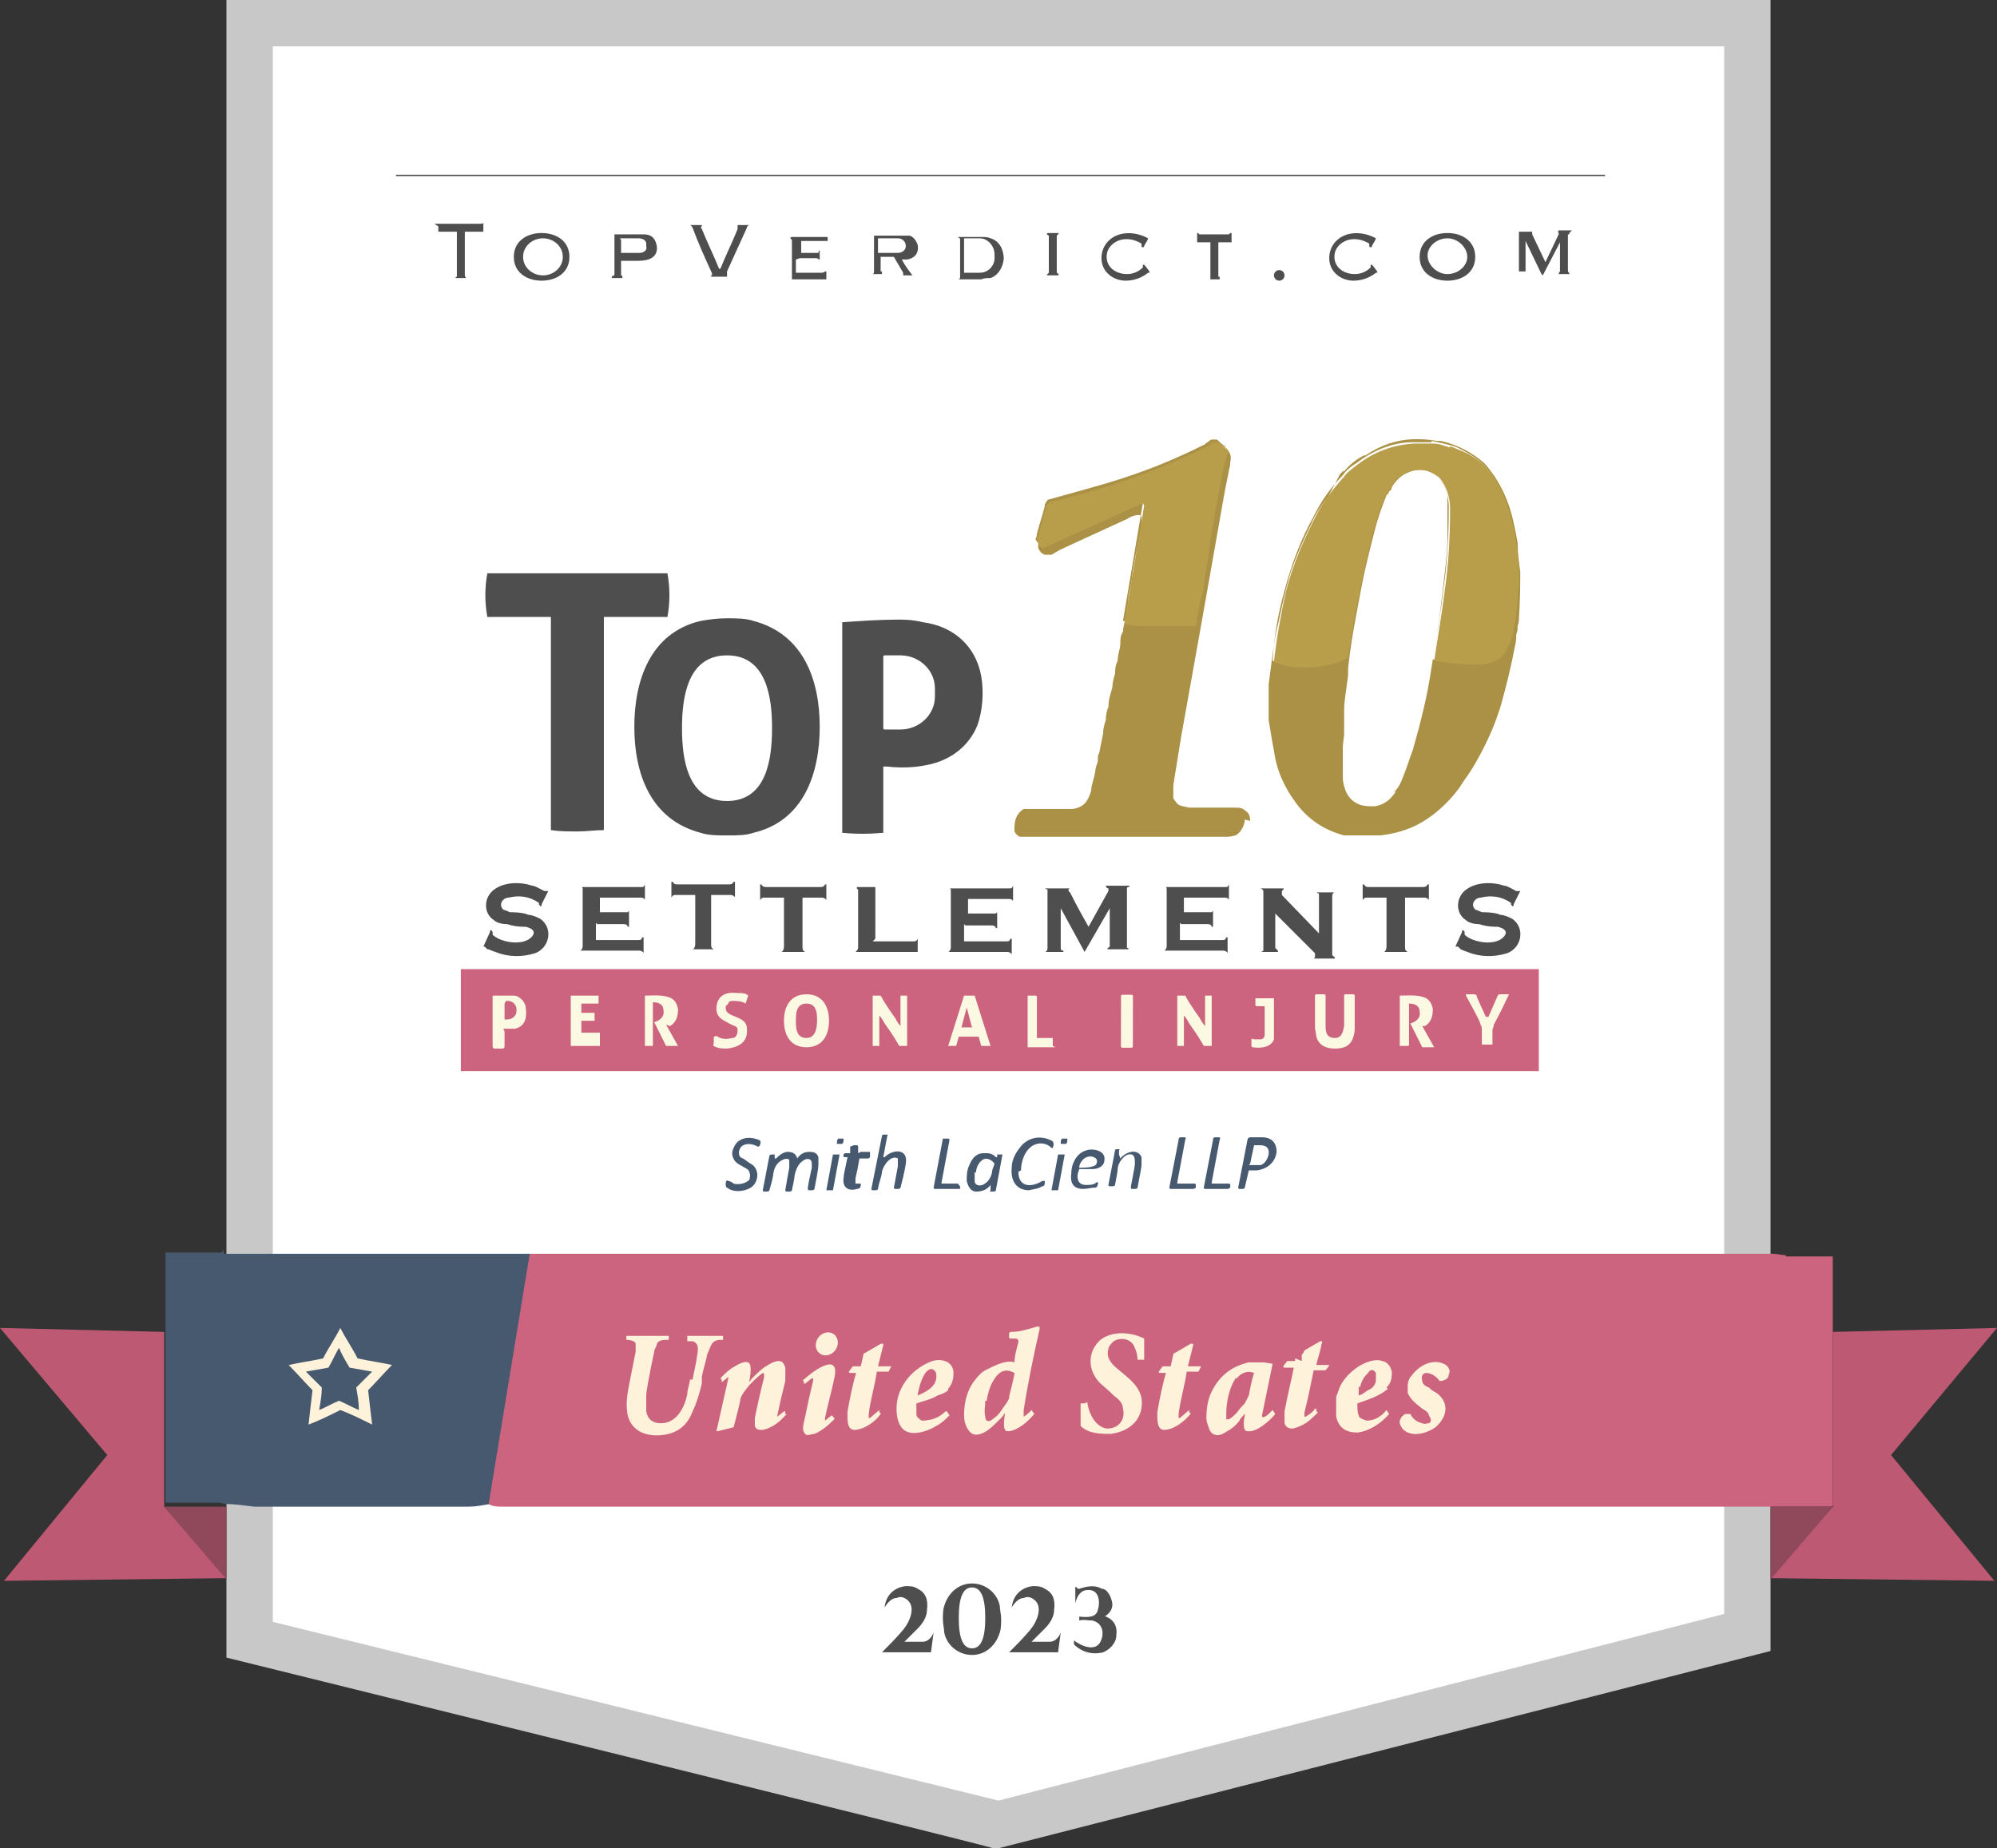
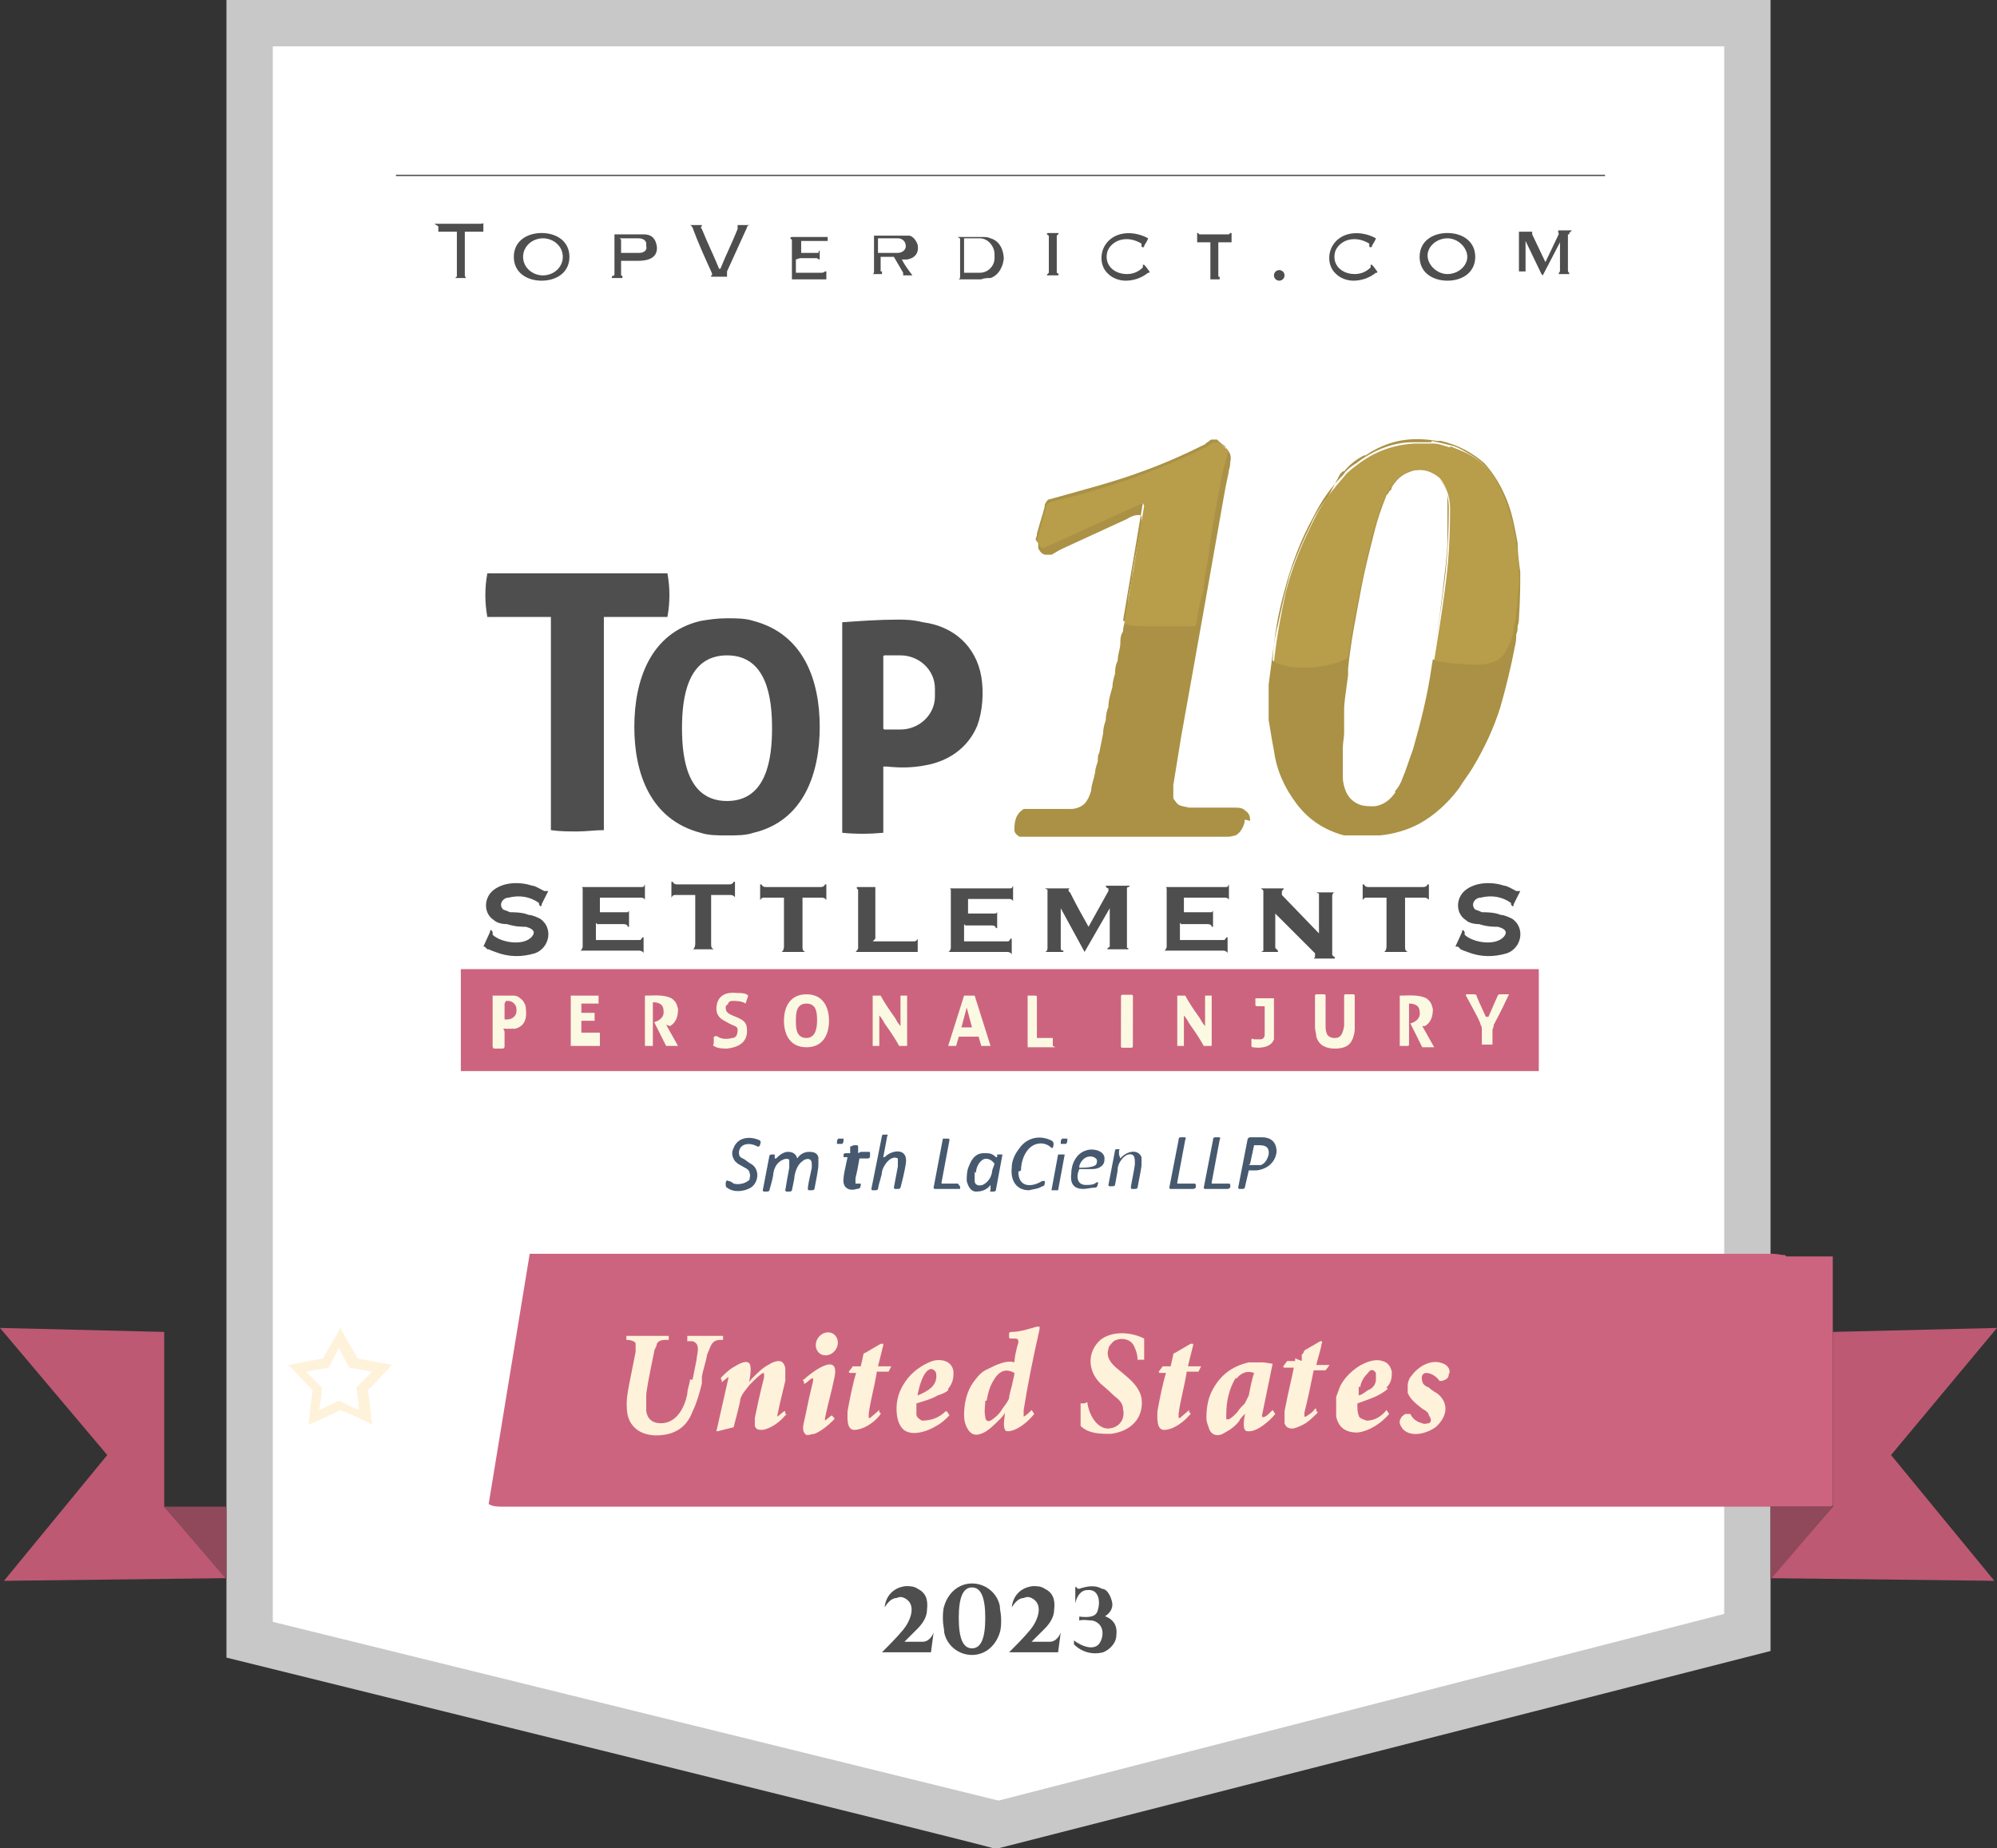
<svg xmlns="http://www.w3.org/2000/svg" id="Layer_1" version="1.1" viewBox="0 0 150.8 139.6">
  <rect x="0" y="0" width="150.8" height="139.6" fill="#333333" stroke="none" />
  <defs>
    <style>
      .st0 {
        fill: #fcf9e3;
      }

      .st1 {
        fill: #b89d4a;
      }

      .st2 {
        fill: #46596f;
      }

      .st3 {
        fill: #aa9145;
      }

      .st4 {
        fill: #4f4e4e;
      }

      .st5 {
        fill: #fff;
      }

      .st6 {
        fill: #8f495a;
      }

      .st7 {
        fill: #fff2da;
      }

      .st8 {
        fill: #bd5973;
      }

      .st9 {
        fill: #c8c8c8;
      }

      .st10 {
        fill: #cd647f;
      }
    </style>
  </defs>
  <g>
    <polygon class="st5" points="18.8 1.7 132 1.7 132 123.3 75.4 137.8 18.8 123.9 18.8 1.7" />
    <path class="st9" d="M75.4,139.6h-.4c0-.1-57.9-14.4-57.9-14.4V0h116.6v124.7l-58.3,14.9ZM20.6,122.5l54.8,13.5,54.8-14.1V3.5H20.6v119.1Z" />
  </g>
  <path class="st4" d="M33,13.2h88.2s0,0,0,0h0c0,0,0,.1,0,.1,0,0,0,0,0,0h-3.1s-84.1,0-84.1,0h-4.1s0,0,0,0h0c0,0,0-.1,0-.1h3.2Z" />
  <path class="st4" d="M32.8,16.9c1.2,0,2.3,0,3.4,0,.2,0,.3,0,.3-.1,0,0,0,0,0,0,0,0,0,0,0,0,0,0,0,0,0,0,0,.3,0,.5,0,.7,0,0,0,0,0,0,0,0,0,0,0,0,0,0,0,0,0,0,0,0,0,0,0,0,0,0,0,0,0,0h-1.4s0,0,0,0c0,.7,0,1.8,0,3.3,0,0,0,.1.1.2,0,0,0,0,0,0,0,0,0,0,0,0,0,0,0,0,0,0h-.5c-.1,0-.2,0-.3,0,0,0,0,0,0,0,0,0,0,0,0,0,0,0,0-.1.1-.1,0,0,0,0,0-.1v-3.3s0,0,0,0h-1.4s0,0,0,0h0c0,.1,0,.1,0,.1,0,0,0,0,0,0,0,0,0,0,0,0v-.7s0,0,0,0c0,0,0,0,0,0,.1,0,.1,0,0,.2Z" />
  <path class="st4" d="M54.4,20.3s0,0,0,0c0,0,0,0,0,0,.4-1,.9-2,1.3-3,0-.1,0-.2,0-.2,0,0,0,0,0,0,0,0,0-.1,0-.1.3,0,.6,0,.9,0,0,0,0,0,0,0,0,0,0,0,0,0,0,0,0,0,0,0-.1,0-.2.1-.2.2-.5,1.1-1,2.2-1.5,3.3,0,.2,0,.3,0,.3,0,0,0,0,0,0,0,0,0,.1,0,.1-.2,0-.4,0-.6,0-.2,0-.4,0-.6,0,0,0,0,0,0-.1,0,0,0,0,0,0,.1,0,.1-.1,0-.3-.5-1.1-1-2.2-1.4-3.3,0,0-.1-.2-.2-.2,0,0,0,0,0,0,0,0,0,0,0,0,0,0,0,0,0,0,.3,0,.6,0,.9,0,0,0,0,0,0,.1,0,0,0,0,0,0-.1,0-.1.1,0,.2.4,1,.9,2,1.3,3,0,0,0,0,0,0,0,0,0,0,0,0Z" />
  <path class="st4" d="M60.1,19.6v1s0,0,0,0c1.3,0,1.9,0,1.9,0,.1,0,.2,0,.3-.1,0,0,0,0,.1,0,0,0,0,0,0,0v.7s0,0,0,0c0,0,0,0,0,0,0,0,0,0,0-.1,0,0,0,0,0,0-.7,0-1.6,0-2.7,0,0,0,0,0,0,0,0,0,0,0,0,0,0,0,0,0,0,0h.1c0-.1,0-.1,0-.2v-2.8s0,0,0,0c0,0,0,0,0,0-.2-.1-.1-.2,0-.2h2.6s0,0,0,0h.1c0-.2,0-.2,0-.2h0s0,0,0,0v.7s0,0,0,0c0,0,0,0,0,0,0,0,0,0,0,0h0c0-.2,0-.2,0-.2h-2s0,0,0,0v.9s0,0,0,0h1.3s0,0,0,0c0,0,0-.1.1-.2,0,0,0,0,0,0,0,0,0,0,0,0v.7s0,0,0,0c0,0-.1,0-.2-.1,0,0,0,0,0,0h-1.3s0,0,0,0Z" />
  <path class="st4" d="M91.4,17.7c.5,0,.9,0,1.4,0,0,0,0,0,.1-.1,0,0,0,0,0,0,0,0,0,0,.1,0,0,0,0,0,0,0v.7s0,0,0,0c0,0,0,0,0,0,0,0,0,0,0,0,0,0,0,0,0,0,0,0,0,0,0,0h-1s0,0,0,0v2.6s0,0,0,0h.1c0,.1,0,.1,0,.2,0,0,0,0,0,0,0,0-.2,0-.4,0s-.3,0-.4,0c0,0,0,0,0,0,0,0,0,0,0,0h.1c0-.1,0-.2,0-.2v-2.6s0,0,0,0h-1s0,0,0,0c0,0,0,0,0,0,0,0,0,0,0,0,0,0,0,0,0,0,0,0,0,0,0,0v-.7s0,0,0,0c0,0,0,0,.1,0,0,0,0,0,0,0,0,0,0,.1.1.1.5,0,.9,0,1.4,0Z" />
  <path class="st4" d="M40.9,17.6c1.1,0,2.1.6,2.1,1.8,0,1.2-1,1.8-2.1,1.8-1.1,0-2.1-.6-2.1-1.8,0-1.2,1-1.8,2.1-1.8ZM42.5,19.4c0-.8-.7-1.4-1.5-1.4-.8,0-1.5.6-1.5,1.4h0c0,.8.7,1.4,1.5,1.4.8,0,1.5-.6,1.5-1.4h0Z" />
  <path class="st4" d="M86.7,20.6s0,0,0,0c-.5.4-1.1.6-1.7.6-.5,0-1-.2-1.3-.5-.7-.6-.7-1.8,0-2.5.8-.8,2.1-.7,3-.2,0,0,0,0,0,0h0c0,0,0,0,0,0,0,0,0,0,0,0,0,0,0,0,0,0-.1.3-.3.5-.3.6,0,.1-.2.1-.2,0h0c0-.1,0-.2,0-.2-.5-.3-1-.4-1.5-.3-.5.1-1,.5-1.1,1-.2.9.5,1.6,1.5,1.6.5,0,.9-.2,1.2-.5,0,0,0,0,0,0h0c0-.2,0-.2,0-.2,0,0,0,0,.1,0,.2.2.3.4.4.5,0,0,0,0,0,.1,0,0,0,0,0,0,0,0,0,0-.1,0Z" />
  <path class="st4" d="M103.9,20.6s0,0,0,0c-.5.4-1.1.6-1.7.6-.5,0-1-.2-1.3-.5-.7-.6-.7-1.8,0-2.5.8-.8,2.1-.7,3-.2,0,0,0,0,0,0h0c0,0,0,0,0,0,0,0,0,0,0,0,0,0,0,0,0,0-.1.3-.3.5-.3.6,0,.1-.2.1-.2,0h0c0-.1,0-.2,0-.2-.5-.3-1-.4-1.5-.3-.5.1-1,.5-1.1,1-.2.9.5,1.6,1.5,1.6.5,0,.9-.2,1.2-.5,0,0,0,0,0,0h0c0-.2,0-.2,0-.2,0,0,0,0,.1,0,.2.2.3.4.4.5,0,0,0,0,0,.1,0,0,0,0,0,0,0,0,0,0-.1,0Z" />
  <path class="st4" d="M107.2,19.4c0-1.2,1-1.8,2.1-1.8,1.1,0,2.1.6,2.1,1.8,0,1.2-1,1.8-2.1,1.8-1.1,0-2.1-.6-2.1-1.8ZM110.8,19.4c0-.7-.7-1.4-1.5-1.4h0c-.8,0-1.5.6-1.5,1.3,0,.7.7,1.4,1.5,1.4.8,0,1.5-.6,1.5-1.3Z" />
  <path class="st4" d="M46.9,19.7v1.1s0,0,0,0c0,0,.1,0,.1.1,0,0,0,0,0,.1,0,0,0,0,0,0h-.8s0,0,0,0c0,0,0,0,0-.1,0-.1.2,0,.2-.2,0-1.2,0-2.1,0-2.8,0,0,0,0,0,0h0c0,0,0,0,0-.1,0,0,0-.1,0-.1,1.3,0,2,0,2.2,0,.6,0,.9.3,1,.9.1.9-.7,1.1-1.4,1.1,0,0-.4,0-1.1,0,0,0,0,0,0,0ZM46.9,18.1v1s0,0,0,0h1.4c.3,0,.6-.2.5-.5v-.2c0-.2-.2-.4-.6-.4,0,0,0,0,0,0h-1.4s0,0,0,0c0,0,0,0,0,0Z" />
  <path class="st4" d="M68.1,19.6c.2.4.5.8.8,1.2,0,0,0,0,0,0,0,0,0,0,.1,0,0,0,0,0,0,0,0,0,0,0,0,0,0,0,0,0,0,0-.2,0-.4,0-.8,0,0,0,0,0,0,0,0,0,0,0,0,0h0c0-.1,0-.1,0-.2l-.7-1.2s0,0,0,0h-1s0,0,0,0h0v1.1s0,0,0,0h.1c0,.1,0,.2,0,.2,0,0,0,0,0,0-.3,0-.5,0-.7,0,0,0,0,0,0,0,0,0,0,0,0,0,0,0,0,0,0,0,0,0,.1,0,.1-.2,0-.6,0-1.5,0-2.7s0,0,0,0c0,0,0,0,0,0,0,0,0,0,0,0,0,0,0,0,0,0,0,0,0,0,0,0,.6,0,1.2,0,1.9,0,.4,0,.7,0,.8,0,.3.1.5.4.6.7.1.6-.2,1-.8,1.1,0,0,0,0,0,0ZM66.3,18.1v1s0,0,0,0h1.5c.3,0,.6-.2.6-.5h0c0-.4-.3-.6-.6-.6h-1.5s0,0,0,0Z" />
  <path class="st4" d="M75.8,19.4c0,.7-.4,1.4-1,1.6-.2,0-.5,0-.7.1-.6,0-1.2,0-1.7,0,0,0,0,0-.1,0,0,0,0,0,0,0,0,0,0,0,0,0,.1,0,.2,0,.2-.2,0,0,0-.5,0-1.4,0-.9,0-1.3,0-1.4,0-.1,0-.1-.2-.2,0,0,0,0,0,0,0,0,0,0,0,0,0,0,0,0,.1,0,.6,0,1.2,0,1.7,0,.3,0,.5,0,.7.1.7.2,1,.9,1,1.6ZM72.8,18.1v2.5s0,0,0,0h1.2c.6,0,1.1-.5,1.1-1.1v-.3c0-.6-.5-1.2-1.1-1.2h-1.2s0,0,0,0Z" />
  <path class="st4" d="M79.5,17.6c.1,0,.2,0,.3,0,.2,0,.2,0,0,.2,0,0,0,0,0,0,0,0,0,0,0,0,0,.3,0,.8,0,1.4,0,.6,0,1.1,0,1.4,0,0,0,0,0,0,0,0,0,0,0,0,.2.1.2.2,0,.2,0,0-.2,0-.3,0-.1,0-.2,0-.3,0-.2,0-.2,0,0-.2,0,0,0,0,0,0,0,0,0,0,0,0,0-.3,0-.8,0-1.4,0-.6,0-1.1,0-1.4,0,0,0,0,0,0,0,0,0,0,0,0-.2-.1-.2-.2,0-.2,0,0,.2,0,.3,0Z" />
  <path class="st4" d="M118.5,17.6s0,0,0,.1c0,0,0,0,0,0,0,0,0,0-.1,0,0,0,0,0,0,0,0,.9,0,1.8,0,2.7,0,0,0,0,0,0,0,0,0,.2.1.2,0,0,0,0,0,.1,0,0,0,0,0,0h-.8s0,0,0,0c0,0,0,0,0,0,0,0,0-.1.1-.2,0,0,0,0,0,0v-2.2c0,0,0,0,0,0l-1.3,2.5s0,0,0,0c0,0,0,0,0,0,0,0,0,0-.1-.1l-1.2-2.5s0,0,0,0v2.3s0,0,0,0c0,0,0,0,.1,0,0,0,0,0,0,0,0,0,0,0,0,0-.2,0-.5,0-.7,0,0,0,0,0,0,0,0,0,0,0,0,0h.1c0-.1,0-.1,0-.2v-2.8s0,0,0,0c0,0,0,0,0,0,0,0,0,0,0,0,0,0,0,0,0,0,0,0,0,0,0,0h1s0,0,0,0c0,0,0,.1,0,.2,0,0,0,0,0,0,0,0,0,0,0,0l1,2.1s0,0,0,0c0,0,0,0,0,0l1-2.1c0,0,0,0,0-.1,0,0-.1-.1,0-.2,0,0,0,0,0,0h1Z" />
  <circle class="st4" cx="96.6" cy="20.8" r=".4" />
  <path class="st4" d="M37.6,24.8h77s6.6,0,6.6,0c0,0,0,0,0,0h0c0,0,0,0,0,0,0,0,0,0,0,0h-3.3s-85.8,0-85.8,0h-2.3s0,0,0,0c0,0,0,0,0,0h0c0,0,0,0,0,0h7.8Z" />
  <path class="st3" d="M94,61.9c0,.4-.3,1-.7,1.2-.1,0-.3.1-.6.1-.7,0-1.2,0-1.8,0-1.1,0-2.3,0-3.4,0-2.2,0-4.3,0-6.5,0-1.1,0-2.1,0-3.2,0-.4,0-.6,0-.8,0-.2-.1-.4-.3-.4-.5,0-.7.1-1.2.7-1.6,0,0,0,0,0,0,.1,0,.2,0,.4,0,.5,0,.8,0,1.2,0,.2,0,.6,0,1,0,.2,0,.6,0,1,0,.4,0,.8-.2,1-.4.2-.2.4-.6.5-1,0-.4.2-.8.3-1.4,0-.2.1-.5.2-.8,0-.3,0-.5.1-.6.1-.5.2-1,.3-1.5,0-.4.1-.7.2-1,0-.4.1-.8.2-1,0-.6.2-1.1.3-1.5,0-.3.1-.7.2-1,0-.2,0-.6.2-1,0-.5.2-.9.2-1.3,0-.3,0-.6.2-.9,0-.3.1-.6.2-.9.1-.8.2-1.2.2-1.4,0-.5.2-1.1.3-1.8,0-.5.3-1.8.7-3.9,0-.2,0-.4,0-.6,0-.1,0-.2-.2-.2,0,0,0,0,0,0-.3,0-.6.1-.9.3l-5,2.3c-.2.1-.5.3-.7.4-.2,0-.3,0-.5,0-.3-.1-.4-.3-.5-.5,0-.1,0-.3,0-.6.2-.6.3-1.2.5-1.9,0-.2.2-.5.3-.6.2,0,.3-.1.4-.2.5-.2,1.2-.3,1.9-.5.6-.2,1.1-.3,1.6-.4.5-.2,1.1-.3,1.6-.5,1.4-.5,2.9-1,4.4-1.7.2,0,.4-.2.6-.3.2-.1.4-.2.6-.3.2,0,.3-.2.5-.3.4-.2.7-.4,1-.5.1,0,.3,0,.4,0,.2.1.4.2.5.4.2.2.3.5.2.9,0,.1,0,.3-.1.6,0,.2-.2.9-.4,2.1-2,11.4-3.1,17.4-3.2,18-.2,1.2-.4,2.5-.6,3.7,0,.2,0,.3,0,.5,0,.3,0,.5,0,.5,0,0,0,0,0,0,.2.3.3.4.3.4.2.2.5.2.9.3.6,0,1,0,1.4,0,0,0,.8,0,2,0,.3,0,.6,0,.8.2.3.2.4.4.4.8ZM86.3,38s0,0,0,0c0,0,0,0,0,0l-1.5,8.9s0,0,0,0c0,0,0,0,0,0,.6,0,1.2.1,1.7.2.2,0,1.4,0,3.7,0,0,0,0,0,0,0,0-.6.2-1.3.4-2.1,0-.3.1-.6.2-.9.2-.9.3-1.8.4-2.6,0-.3.4-2.2,1-5.9,0-.4.2-.9.4-1.5,0-.2,0-.3-.1-.4-.3-.2-.5-.4-.6-.5-.1,0-.3,0-.4,0,0,0-.1,0-.3.2-.1,0-.2.2-.3.2-1.6.8-3.2,1.5-4.9,2.1-1.9.7-4.2,1.3-6.7,2-.2,0-.3.2-.4.4,0,.3-.3,1.1-.6,2.2,0,.1,0,.2-.1.4,0,0,0,0,0,0,0,.1.1.2.2.3,0,0,.2.1.3.2,0,0,0,0,0,0l7.5-3.4Z" />
  <path class="st3" d="M101.2,35.8,100.2,37.1l1-1.3c0,0,.1-.1.2-.2h.1c.4-.5.9-.9,1.5-1.2h.1c.6-.4,1.2-.7,1.8-.9,1.2-.4,2.4-.4,3.6-.2,0,0,0,0,.1,0,0,0,.1,0,.2,0,0,0,0,0,0,0,0,0,0,0,0,0,0,0,0,0,0,0,1.3.3,2.4.9,3.3,1.7.8.9,1.3,1.8,1.7,2.8.4,1,.6,2.1.8,3.2,0,.7.1,1.5.2,2.2,0,.9,0,2-.1,3.5,0,.1,0,.3-.1.6,0,.2,0,.4-.1.6,0,.6-.1.9-.1.9-.3,1.6-.7,3.2-1.1,4.6-.5,1.6-1.2,3.1-2.1,4.6-.3.5-.7,1-1,1.5-.8,1.1-1.9,2.1-3,2.7-.9.5-2,.8-3,.9-.6,0-1.2,0-1.7,0-.2,0-.3,0-.5,0-.2,0-.4,0-.5,0-1.5-.4-2.7-1.2-3.6-2.4-.9-1.2-1.5-2.5-1.7-4-.2-1-.3-1.8-.4-2.3,0,0,0,0,0,0v-2.7s.3-2.3.3-2.3c.1-.7.2-1.5.4-2.2.3-1.4.6-2.8,1-4.1.4-1.1.9-2.3,1.5-3.5.3-.7.7-1.3,1-1.7,0,0,0,0,0,0,0,0,0,0,0,0l.3-.4ZM108.1,33.4c-.5,0-.9,0-1.4,0-1.5,0-3,.6-4.3,1.6-.5.3-.8.6-1,.9-.9.9-1.6,1.9-2.2,3.1-1,1.8-1.7,3.7-2.2,5.6-.5,1.8-.8,3.5-.9,5.3,0,0,0,0,0,0,.5.2,1.1.4,1.6.4,1.5,0,2.8-.1,4-.7,0,0,0,0,0,0,.1-.9.3-1.7.4-2.6.5-2.5.9-4.6,1.3-6.1.2-.7.4-1.4.6-2.1.4-1.1.7-1.9,1.4-2.7.5-.5,1-.8,1.7-.7.4,0,.8.1,1.1.3.4.2.6.6.8.9.3.6.4,1.2.4,1.7,0,2.1-.1,4.1-.4,6.2-.2,1.7-.5,3.5-.8,5.3,0,0,0,0,0,0,1.1.2,2.2.3,3.2.3,1,0,1.9-.2,2.3-1.2.2-.6.4-1.1.5-1.6,0-.7.1-1,.2-1.2,0-.5.1-.9.1-1.2,0-1.1,0-2.1,0-3.1-.1-1.2-.4-2.3-.6-3.2-.1-.5-.4-1.1-.7-1.8-.5-1.1-1.3-2-2.4-2.6-.5-.3-.9-.5-1.4-.6-.4-.1-.8-.2-1.3-.3ZM105.3,59.8c.3-.3.5-.7.6-1,.3-.7.5-1.4.8-2.2.6-2.1,1.1-4.1,1.4-6.2.3-1.8.6-3.6.8-5.4.2-1.8.4-3.2.4-4.2,0-1,0-1.6,0-1.9,0-.3,0-.5,0-.7,0-.2,0-.4,0-.7-.1-.7-.5-1.5-1.2-1.8-.6-.3-1.1-.3-1.8,0-.5.2-.9.6-1.2,1.1,0,0,0,0,0,0h0s0,0,0,0c0,0,0,0,0,0,0,.1-.1.3-.2.3,0,.1-.1.2-.2.3-.4,1-.7,1.9-.9,2.7-.3,1.2-.7,2.7-1,4.3-.4,2.1-.8,4.1-1,6.1,0,0,0,.2,0,.3,0,.2,0,.2,0,.2-.2,1.4-.3,2.2-.3,2.5,0,.4,0,.9,0,1.5,0,.1,0,.3,0,.4,0,.3-.1.7-.1,1.1,0,.8,0,1.2,0,1.2,0,.4,0,.7,0,1,0,.4.1.7.2,1,.2.5.5.8.9,1,.4.2.8.2,1.3.2.7-.1,1.2-.5,1.6-1.1Z" />
  <path class="st1" d="M86.3,38l-7.5,3.4s0,0,0,0c-.2,0-.3-.2-.3-.2,0,0-.1-.2-.2-.3,0,0,0,0,0,0,0-.1,0-.2.1-.4.3-1.1.5-1.9.6-2.2,0-.2.2-.3.4-.4,2.5-.6,4.8-1.3,6.7-2,1.6-.6,3.3-1.3,4.9-2.1.1,0,.2-.1.3-.2.2-.1.3-.2.3-.2.1,0,.3,0,.4,0,.1.1.4.3.6.5.1,0,.2.2.1.4-.2.6-.3,1.1-.4,1.5-.7,3.6-1,5.6-1,5.9-.1.8-.3,1.6-.4,2.6,0,.3-.1.6-.2.9-.2.8-.3,1.5-.4,2.1,0,0,0,0,0,0-2.2,0-3.4,0-3.7,0-.6,0-1.2,0-1.7-.2,0,0,0,0,0,0,0,0,0,0,0,0l1.5-8.9s0,0,0,0c0,0,0,0,0,0Z" />
  <path class="st1" d="M109.5,33.7c.5.2,1,.4,1.4.6,1.1.6,1.9,1.5,2.4,2.6.3.7.5,1.3.7,1.8.3,1,.5,2.1.6,3.2.1,1,.2,2,0,3.1,0,.3,0,.7-.1,1.2,0,.1,0,.5-.2,1.2,0,.5-.2,1.1-.5,1.6-.4,1-1.4,1.2-2.3,1.2-1,0-2.1-.1-3.2-.3,0,0,0,0,0,0,.3-1.9.6-3.7.8-5.3.3-2.1.4-4.1.4-6.2,0-.5-.1-1.1-.4-1.7-.2-.4-.4-.7-.8-.9-.3-.2-.7-.3-1.1-.3-.7,0-1.2.2-1.7.7-.7.8-1.1,1.6-1.4,2.7-.2.7-.5,1.4-.6,2.1-.4,1.5-.8,3.5-1.3,6.1-.1.8-.3,1.7-.4,2.6,0,0,0,0,0,0-1.2.6-2.6.8-4,.7-.5,0-1.1-.2-1.6-.4,0,0,0,0,0,0,.2-1.8.5-3.5.9-5.3.5-2,1.3-3.8,2.2-5.6.6-1.2,1.4-2.2,2.2-3.1.2-.3.6-.6,1-.9,1.3-1,2.7-1.5,4.3-1.6.4,0,.9,0,1.4,0,.5,0,.9.2,1.3.3Z" />
  <path class="st4" d="M43.6,43.3c4.2,0,6.5,0,6.8,0,0,0,0,0,0,0,.2,1.1.2,2.2,0,3.3,0,0,0,0,0,0h-4.8s0,0,0,0v16.1s0,0,0,0c-.7,0-1.3.1-2,.1-.7,0-1.3,0-2-.1,0,0,0,0,0,0v-16.1s0,0,0,0h-4.8s0,0,0,0c-.2-1.1-.2-2.2,0-3.3,0,0,0,0,0,0,.4,0,2.6,0,6.8,0Z" />
  <path class="st4" d="M54.9,46.7c.7,0,1.4,0,2,.2,3.8,1,5,4.5,5,8s-1.2,7.1-5,8c-.6.2-1.2.2-2,.2-.7,0-1.4,0-2-.2-3.8-1-5-4.5-5-8,0-3.5,1.2-7.1,5-8,.6-.1,1.2-.2,2-.2ZM51.5,55c0,2.3.4,5.5,3.4,5.5,3,0,3.4-3.2,3.4-5.5,0-2.3-.4-5.5-3.4-5.5-3,0-3.4,3.2-3.4,5.5Z" />
  <path class="st4" d="M66.7,57.9v5s0,0,0,0c-1.1.1-2.1.1-3.1,0,0,0,0,0,0,0v-15.9s0,0,0,0c1.4-.1,2.8-.2,4.2-.2.5,0,1.1,0,1.9.2,2.3.3,4,1.8,4.4,4.1.2,1.2.1,2.6-.3,3.7-.7,1.7-2.2,2.7-3.9,3-1,.2-2,.2-2.9.1,0,0,0,0,0,0,0,0,0,0,0,0ZM66.7,49.6v5.4c0,0,0,.1.1.1h1.2c1.4,0,2.6-1.1,2.6-2.5h0v-.6c0-1.4-1.2-2.5-2.6-2.5h-1.2c0,0-.1,0-.1.1h0Z" />
  <path class="st4" d="M45,69.7s0,0,0,0v1.3s0,0,0,0c.4,0,1.5,0,3.2,0,.2,0,.2,0,.3-.2,0,0,0,0,.1,0,0,0,0,0,0,0v1.2s0,0,0,0h0s0,0,0,0c0-.1-.2-.2-.3-.2-1.6,0-3,0-4.5,0,0,0,0,0,0,0,0,0,0,0,0,0,0,0,0,0,0,0,.1,0,.2-.2.2-.3,0-1.2,0-2.7,0-4.3,0-.1,0-.2-.1-.2,0,0,0,0,0,0,0,0,0,0,0,0,0,0,0,0,0,0,2,0,3.4,0,4.5,0,.2,0,.2,0,.3-.2,0,0,0,0,0,0,0,0,0,0,0,0,0,0,0,0,0,0v1.2s0,0,0,0c0,0,0,0,0,0,0-.1-.1-.2-.3-.2-1.6,0-2.6,0-3.1,0,0,0,0,0,0,0v1.1s0,0,0,0h2.1s0,0,0,0c0,0,0,0,.1-.1,0,0,0,0,0,0,0,0,0,0,0,0,0,0,0,0,0,0v1.2s0,0,0,0c0,0,0,0-.1,0,0,0,0-.2-.3-.2-1.2,0-1.9,0-2,0Z" />
  <path class="st4" d="M53,66.8c.6,0,1.3,0,1.9,0,.3,0,.4,0,.5-.2,0,0,0,0,.1,0,0,0,0,0,0,0,0,.4,0,.8,0,1.2,0,0,0,0,0,0,0,0,0,0,0,0,0,0,0,0,0,0,0-.1-.2-.2-.3-.2-.4,0-.9,0-1.5,0,0,0,0,0,0,0h0c0,1.2,0,2.5,0,3.7,0,.2,0,.3.2.4,0,0,0,0,0,0,0,0,0,0,0,0,0,0-.4,0-.8,0s-.7,0-.8,0c0,0,0,0,0,0,0,0,0,0,0,0,.1,0,.2-.2.2-.4,0-1.2,0-2.5,0-3.7,0,0,0,0,0,0-.6,0-1.1,0-1.5,0-.1,0-.2,0-.3.2,0,0,0,0,0,0,0,0,0,0,0,0,0,0,0,0,0,0,0-.4,0-.8,0-1.2,0,0,0,0,0,0,0,0,0,0,.1,0,.1.2.2.2.5.2.6,0,1.3,0,1.9,0Z" />
  <path class="st4" d="M59.8,71.9c-.4,0-.7,0-.8,0,0,0,0,0,0,0,0,0,0,0,0,0,.1,0,.2-.2.2-.4,0-1.2,0-2.5,0-3.7,0,0,0,0,0,0h0c-.6,0-1.1,0-1.5,0-.1,0-.2,0-.3.2,0,0,0,0,0,0,0,0,0,0,0,0,0,0,0,0,0,0,0-.4,0-.8,0-1.2,0,0,0,0,0,0,0,0,0,0,.1,0,.1.2.2.2.5.2.6,0,1.3,0,1.9,0,.6,0,1.3,0,1.9,0,.3,0,.4,0,.5-.2,0,0,0,0,.1,0,0,0,0,0,0,0,0,.4,0,.8,0,1.2,0,0,0,0,0,0,0,0,0,0,0,0,0,0,0,0,0,0,0-.1-.2-.2-.3-.2-.4,0-.9,0-1.5,0,0,0,0,0,0,0,0,1.2,0,2.5,0,3.7,0,.2,0,.3.2.4,0,0,0,0,0,0,0,0,0,0,0,0,0,0-.4,0-.8,0Z" />
  <path class="st4" d="M72.8,69.8v1.3s0,0,0,0c.4,0,1.5,0,3.2,0,.2,0,.2,0,.3-.2,0,0,0,0,.1,0,0,0,0,0,0,0v1.2s0,0,0,0h0s0,0,0,0c0-.1-.2-.2-.3-.2-1.6,0-3,0-4.5,0,0,0,0,0,0,0,0,0,0,0,0,0,0,0,0,0,0,0,.1,0,.2-.2.2-.3,0-1.2,0-2.7,0-4.3,0-.1,0-.2-.1-.2,0,0,0,0,0,0,0,0,0,0,0,0,0,0,0,0,0,0,2,0,3.4,0,4.5,0,.2,0,.2,0,.3-.2,0,0,0,0,0,0,0,0,0,0,0,0,0,0,0,0,0,0v1.2s0,0,0,0c0,0,0,0,0,0,0-.1-.1-.2-.3-.2-1.6,0-2.6,0-3.1,0,0,0,0,0,0,0v1.1s0,0,0,0h2.1s0,0,0,0c0,0,0,0,.1-.1,0,0,0,0,0,0,0,0,0,0,0,0,0,0,0,0,0,0v1.2s0,0,0,0c0,0,0,0-.1,0,0,0,0-.2-.3-.2-1.2,0-1.9,0-2,0,0,0,0,0,0,0Z" />
  <path class="st4" d="M89.1,69.7s0,0,0,0v1.3s0,0,0,0c.4,0,1.5,0,3.2,0,.2,0,.2,0,.3-.2,0,0,0,0,.1,0,0,0,0,0,0,0v1.2s0,0,0,0h0s0,0,0,0c0-.1-.2-.2-.3-.2-1.6,0-3,0-4.5,0,0,0,0,0,0,0,0,0,0,0,0,0,0,0,0,0,0,0,.1,0,.2-.2.2-.3,0-1.2,0-2.7,0-4.3,0-.1,0-.2-.1-.2,0,0,0,0,0,0,0,0,0,0,0,0,0,0,0,0,0,0,2,0,3.4,0,4.5,0,.2,0,.2,0,.3-.2,0,0,0,0,0,0,0,0,0,0,0,0,0,0,0,0,0,0v1.2s0,0,0,0c0,0,0,0,0,0,0-.1-.1-.2-.3-.2-1.6,0-2.6,0-3.1,0,0,0,0,0,0,0v1.1s0,0,0,0h2.1s0,0,0,0c0,0,0,0,.1-.1,0,0,0,0,0,0,0,0,0,0,0,0,0,0,0,0,0,0v1.2s0,0,0,0c0,0,0,0-.1,0,0,0,0-.2-.3-.2-1.2,0-1.9,0-2,0Z" />
  <path class="st4" d="M105.3,71.9c-.4,0-.7,0-.8,0,0,0,0,0,0,0,0,0,0,0,0,0,.1,0,.2-.2.2-.4,0-1.2,0-2.5,0-3.7,0,0,0,0,0,0-.6,0-1.1,0-1.5,0-.1,0-.2,0-.3.2,0,0,0,0,0,0,0,0,0,0,0,0,0,0,0,0,0,0,0-.4,0-.8,0-1.2,0,0,0,0,0,0,0,0,0,0,.1,0,.1.2.2.2.5.2.6,0,1.3,0,1.9,0,.6,0,1.3,0,1.9,0,.3,0,.4,0,.5-.2,0,0,0,0,.1,0,0,0,0,0,0,0,0,.4,0,.8,0,1.2,0,0,0,0,0,0,0,0,0,0,0,0,0,0,0,0,0,0,0-.1-.2-.2-.3-.2-.4,0-.9,0-1.5,0,0,0,0,0,0,0h0c0,1.2,0,2.5,0,3.7,0,.2,0,.3.2.4,0,0,0,0,0,0,0,0,0,0,0,0,0,0-.4,0-.8,0Z" />
  <path class="st4" d="M36.6,71.5s0,0-.1,0c0,0,0,0,0,0,0,0,0,0,0,0l.5-1.1c0-.2.1-.2.2,0,0,0,0,.1,0,.2.6.6,2.4.9,3,.1.3-.4-.1-.6-.5-.7-.3,0-.8,0-1.4-.2-.4,0-.8-.1-1-.3-.8-.5-.8-1.7,0-2.3.8-.6,2-.6,2.9-.3.2,0,.5.2.9.4.2,0,.2,0,.3,0,0,0,0,0,0,0,0,0,0,0,0,0l-.5,1c0,.2-.1.2-.2,0,0,0,0,0,0-.1,0,0,0,0,0,0-.7-.5-1.5-.6-2.3-.4-.4,0-.8.5-.4.9,0,0,.3.1.5.2.8,0,1.2.1,1.4.2.3,0,.7.2.9.3,1,.7.7,2.2-.4,2.6-1,.3-2,.3-3-.1-.3-.1-.5-.2-.5-.2,0,0,0,0-.1,0Z" />
  <path class="st4" d="M110.1,71.5s0,0-.1,0c0,0,0,0-.1,0,0,0,0,0,0,0,0,0,0,0,0,0l.5-1.1c0-.2.1-.2.2,0,0,0,0,.1,0,.2.6.6,2.4.9,3,.1.3-.4-.1-.6-.5-.7-.3,0-.8,0-1.4-.2-.4,0-.8-.1-1-.3-.8-.5-.8-1.7,0-2.3.8-.6,2-.6,2.9-.3.2,0,.5.2.9.4.2,0,.2,0,.3,0,0,0,0,0,0,0,0,0,0,0,0,0l-.5,1c0,.2-.1.2-.2,0,0,0,0,0,0-.1,0,0,0,0,0,0-.7-.5-1.5-.6-2.3-.4-.4,0-.8.5-.4.9,0,0,.3.1.5.2.8,0,1.2.1,1.4.2.3,0,.7.2.9.3,1,.7.7,2.2-.4,2.6-1,.3-2,.3-3-.1-.3-.1-.5-.2-.5-.2Z" />
  <path class="st4" d="M65.9,71.1c1.2,0,2.2,0,3.1,0,.1,0,.2,0,.3-.2,0,0,0,0,0,0,0,0,0,0,0,0,0,0,0,0,0,0v1.2s0,0,0,0c0,0,0,0,0,0,0,0,0,0,0,0v-.2c-.1,0-.2,0-.2,0-2.1,0-3.5,0-4.4,0,0,0,0,0,0,0-.1,0-.1,0,0-.1,0,0,.1-.1.1-.2,0-1.3,0-2.8,0-4.4,0,0,0,0,0,0,0,0,0,0-.1-.1,0,0,0,0,0-.1,0,0,0,0,0,0h1.5s0,0,0,0c0,0,0,0,0,0,0,0,0,0,0,0,0,0,0,0-.1,0,0,0,0,0,0,0v3.9s0,0,0,0Z" />
  <path class="st4" d="M83.8,68.6s0,0,0,0l-1.9,3.3s0,0,0,0c0,0,0,0,0,0l-1.8-3.3c0,0,0,0,0,0,0,.9,0,1.9,0,3,0,.1,0,.2.2.2,0,0,0,0,0,.1,0,0,0,0,0,0,0,0,0,0,0,0-.2,0-.7,0-1.4,0,0,0,0,0,0,0,0,0,0,0,0,0,0,0,0,0,0,0,.1,0,.2-.1.2-.3,0-2,0-3.5,0-4.4,0,0,0,0,0,0,0,0,0,0-.2-.1,0,0,0,0,0,0,0,0,0,0,0,0,0,0,0,0,0,0h1.9s0,0,0,0c0,0,0,0,0,0,0,0,0,0,0,0-.1,0-.2.2,0,.3.5,1,1,1.9,1.4,2.6,0,0,0,0,0,0,0,0,0,0,0,0l1.5-2.7c0,0,0-.1,0-.2-.1,0-.2-.1-.2-.2,0,0,0,0,0,0h1.8s0,0,0,0c0,0,0,0,0,0,0,0,0,.1-.1.1,0,0-.1,0-.1.1,0,1.6,0,3,0,4.4,0,0,0,.1,0,.1,0,0,0,0,.1,0,0,0,0,0,0,.1,0,0,0,0,0,0h-1.4c-.2,0-.3,0,0-.2,0,0,0,0,0-.1,0,0,0,0,0,0v-3Z" />
  <path class="st4" d="M96.3,68.5v3.1s0,0,0,0l.2.2c0,0,0,.1,0,.1-.4,0-.9,0-1.3,0,0,0,0,0,0,0,0,0,0,0,0,0,0,0,0,0,0,0,0,0,.1,0,.2-.1,0,0,0,0,0-.2,0-1.3,0-2.7,0-4.3,0,0,0-.1-.2-.2,0,0,0,0,0,0,0,0,0,0,0,0,0,0,0,0,0,0h1.6c.2,0,.2,0,0,.2h0c0,0,0,.2,0,.3,0,0,0,0,0,0l2.8,2.9s0,0,0,0c0,0,0,0,0,0v-3s0,0,0,0c0,0,0,0-.2-.1,0,0,0,0,0,0h0c0,0,0,0,0,0h1.4s0,0,0,0c0,0,0,0,0,0,0,0,0,0,0,0-.1,0-.2.1-.2.3,0,1.4,0,2.9,0,4.4,0,0,0,.1.2.2,0,0,0,0,0,0,0,0,0,0,0,.1,0,0,0,0,0,0h-1.5c-.1,0-.1,0,0-.1h0c0-.1,0-.2,0-.3l-3-3s0,0,0,0c0,0,0,0,0,0Z" />
  <path class="st10" d="M116.3,80.9s0,0,0,0H34.8s0,0,0,0v-7.7s0,0,0,0h81.4s0,0,0,0h0v7.7Z" />
  <path class="st0" d="M38.1,77.9v1.1c0,.1,0,.2-.2.2h-.5c-.1,0-.2,0-.2-.2v-3.8s0,0,0,0c.5,0,1.1,0,1.6,0,.3,0,.5.2.7.4.1.2.2.3.2.5.1.7,0,1.4-.8,1.6-.2,0-.5,0-.9,0,0,0,0,0,0,0ZM38.1,75.8v1.2s0,0,0,0h.2c.4,0,.7-.3.7-.6h0v-.2c0-.3-.3-.6-.6-.6h-.2s0,0,0,0c0,0,0,0,0,0Z" />
  <path class="st0" d="M50.3,77.4s0,0,0,0l.9,1.6s0,0,0,0c0,0,0,0,0,0h-.8s0,0-.1,0l-.9-1.8s0,0,0,0c0,0,0,0,0,0,.4-.1.8-.4.7-.9,0-.4-.3-.6-.8-.6,0,0,0,0,0,0v3.2c0,0,0,.1,0,.1h-.6c0,0,0,0,0,0v-3.8s0,0,0,0c.6,0,1.4-.1,2,.2.3.2.4.4.5.8,0,.5-.1,1-.6,1.3Z" />
  <path class="st0" d="M54.8,76c0,.3,0,.4.3.6.6.3,1.3.4,1.3,1.1.1,1-.6,1.4-1.5,1.5-.3,0-.7,0-1-.2,0,0-.1,0,0-.2v-.5c.1,0,.2-.1.3,0,.3.2.7.2,1.1.1.3,0,.4-.3.4-.6,0-.1,0-.2-.2-.3,0,0-.3-.1-.8-.4-.4-.2-.6-.5-.6-.9,0-.9.6-1.3,1.5-1.2.4,0,.7,0,.9.2,0,0,0,0,0,0l-.2.6s0,0,0,0c-.3-.2-.7-.2-1-.2-.2,0-.3.1-.3.2Z" />
  <path class="st0" d="M60.9,75.1c1.2,0,1.7.9,1.7,2,0,1.1-.5,2-1.7,2-1.2,0-1.7-.9-1.7-2,0-1.1.5-2,1.7-2ZM60.1,77.1c0,.5,0,1.3.8,1.3.7,0,.8-.8.8-1.3,0-.5,0-1.3-.8-1.3s-.8.8-.8,1.3Z" />
  <rect class="st0" x="83.1" y="76.7" width="4" height=".9" rx=".1" ry=".1" transform="translate(7.8 162.1) rotate(-89.9)" />
  <path class="st0" d="M107.4,77.5l.9,1.6s0,0,0,0c0,0,0,0,0,0h-.8s0,0-.1,0l-.9-1.8s0,0,0,0c0,0,0,0,0,0,.4-.1.8-.4.7-.9,0-.4-.3-.6-.8-.6,0,0,0,0,0,0v3.1c0,0,0,.1-.1.1h-.6c0,0,0,0,0,0v-3.8s0,0,0,0c.6,0,1.4-.1,2,.2.3.2.4.4.5.8,0,.5-.1,1-.6,1.3,0,0,0,0,0,0Z" />
  <path class="st0" d="M66.8,77.3c-.2-.4-.4-.6-.4-.6,0,0,0,0,0,0v2.3c0,0,0,0,0,0h-.5c0,0,0,0,0,0v-3.8s0,0,0,0c.2,0,.4,0,.6,0,0,0,0,0,0,0,.5.9.9,1.4,1.1,1.7.2.4.4.6.4.6,0,0,0,0,0,0v-2.3c0,0,0,0,0,0h.5c0,0,0,0,0,0v3.8s0,0,0,0c-.2,0-.4,0-.6,0,0,0,0,0,0,0-.5-.9-.9-1.4-1.1-1.7Z" />
  <path class="st0" d="M72.4,78.3l-.2.7s0,0,0,0h-.6s0,0,0,0c0,0,0,0,0,0l1.2-3.8s0,0,0,0h.8s0,0,0,0l1.2,3.8s0,0,0,0c0,0,0,0,0,0h-.7s0,0,0,0l-.2-.7s0,0,0,0h-1.1s0,0,0,0ZM72.6,77.6s0,0,0,0c0,0,0,0,0,0h.8s0,0,0,0c0,0,0,0,0,0l-.4-1.5s0,0,0,0c0,0,0,0,0,0l-.4,1.5Z" />
  <path class="st0" d="M79.7,79.1h-2.1s0,0,0,0v-3.7c0,0,0-.1,0-.2,0,0,0,0,0,0h.6c0,0,.1,0,.1.1h0v3.1s0,0,0,0h1.2s0,0,0,0c0,.2,0,.4,0,.6Z" />
  <path class="st0" d="M89.8,77.3c-.2-.4-.4-.6-.4-.6,0,0,0,0,0,0v2.3c0,0,0,0,0,0h-.5c0,0,0,0,0,0v-3.8s0,0,0,0c.2,0,.4,0,.6,0,0,0,0,0,0,0,.5.9.9,1.4,1.1,1.7.2.4.4.6.4.6,0,0,0,0,0,0v-2.3c0,0,0,0,0,0h.5c0,0,0,0,0,0v3.8s0,0,0,0c-.2,0-.4,0-.6,0,0,0,0,0,0,0-.5-.9-.9-1.4-1.1-1.7Z" />
  <path class="st0" d="M100.8,78.4c.5,0,.6-.4.7-.9,0-.4,0-1.2,0-2.3,0,0,0-.1.1-.1h.6c0,0,.1,0,.1.1,0,.4,0,1.2,0,2.4,0,.2,0,.4-.1.7-.2.7-.7.9-1.4.9-.6,0-1.2-.2-1.4-.9,0-.2-.1-.5-.1-.7,0-1.2,0-2,0-2.4,0,0,0-.1.1-.1h.6c0,0,.1,0,.1.1,0,1.1,0,1.9,0,2.3,0,.5.1.9.7.9Z" />
  <path class="st0" d="M112.4,76.8s0,0,0,0c.4-.9.6-1.4.7-1.6,0,0,0-.1.2-.1h.6c0,0,.1,0,0,.1-.6,1.3-1,2-1.1,2.2,0,.2-.1.3-.1.4,0,.4,0,.8,0,1.1,0,0,0,0,0,0,0,0-.2,0-.4,0s-.3,0-.4,0c0,0,0,0,0,0,0-.4,0-.7,0-1.1,0-.1,0-.3-.1-.4,0-.2-.4-.9-1.1-2.2,0,0,0-.1,0-.1h.6c0,0,.2,0,.2.1,0,.1.3.7.7,1.6,0,0,0,0,0,0Z" />
  <path class="st0" d="M96.2,75.4c0,.8,0,1.7,0,2.5,0,.3,0,.5,0,.6-.2.6-1,.7-1.6.6,0,0-.1,0-.1-.1v-.5c0,0,0-.1.2,0,.2,0,.4,0,.5,0,.2,0,.3-.2.3-.3,0,0,0-.2,0-.4,0-.6,0-1.2,0-1.8,0,0,0,0,0,0h-.5c-.1,0-.2,0-.2-.1,0-.2,0-.3,0-.5,0,0,0,0,0,0h1.4s0,0,0,0c0,0,0,.1,0,.2Z" />
  <path class="st0" d="M45.3,78.4v.6s0,0,0,0h-2.2s0,0,0,0v-3.8s0,0,0,0h2.1s0,0,0,0h0v.6s0,0,0,0h-1.3s0,0,0,0v.7s0,0,0,0h1s0,0,0,0v.6s0,0,0,0h-1s0,0,0,0v.9s0,0,0,0h1.4s0,0,0,0h0Z" />
  <path class="st2" d="M66.8,87.4s0,0,0,0c.6-.6,1.8-.7,1.6.5,0,0-.1.7-.4,1.8,0,0,0,.1-.2.1h-.2c0,0-.1,0-.1-.1.1-.5.2-1.1.3-1.6,0-.2,0-.4,0-.6,0,0,0,0,0,0-.5-.3-1.1.5-1.2,1,0,.3-.2.7-.3,1.3,0,0,0,.1-.2.1h-.2c0,0-.1,0-.1-.1l.8-4c0,0,0-.1.1-.1h.3c0,0,.1,0,0,.1l-.3,1.6Z" />
  <path class="st2" d="M63.7,86s0,0,0,0c0,.2,0,.3-.1.4-.1,0-.3,0-.4,0,0,0,0,0,0,0,0,0,0,0,0,0,0-.2,0-.3.1-.4.1,0,.3,0,.4,0,0,0,0,0,0,0Z" />
  <path class="st2" d="M80.2,86c.1,0,.3,0,.4,0,0,0,0,0,0,0,0,0,0,0,0,0,0,.2,0,.3-.1.4-.1,0-.3,0-.4,0,0,0,0,0,0,0,0,0,0,0,0,0,0-.2,0-.3.1-.4Z" />
  <path class="st2" d="M56.6,88.6c0-.3-.4-.4-.7-.6-.2-.1-.3-.2-.4-.3-.2-.3-.3-.6-.1-1,.3-.8,1.2-.9,1.9-.6.1,0,.2.2.1.3h0c0,.2-.1.2-.2.2-.5-.3-1.3-.3-1.4.4,0,.2,0,.4.3.5.2.1.4.3.6.4.7.4.6,1.4,0,1.8-.5.3-1.3.4-1.8,0-.1,0-.1-.2-.1-.3h0c0-.2.1-.3.2-.2.1,0,.3.1.4.2.4.1.9,0,1.2-.3,0-.2.1-.3,0-.5Z" />
  <path class="st2" d="M72.5,89.6v.2c0,0-.1,0-.1,0h-1.8c0,0-.1,0-.1-.1,0,0,0,0,0,0l.7-3.7s0,0,.1,0h.3c0,0,.1,0,.1.1,0,0,0,0,0,0l-.6,3.2c0,0,0,.1,0,.1,0,0,0,0,0,0h1.2c0,0,.1,0,.1.1,0,0,0,0,0,0Z" />
  <path class="st2" d="M76.9,88.5c0,1.2,1,1.2,1.8.7.1,0,.2,0,.2,0h0c0,.2,0,.4-.2.4-.3.2-.6.2-1,.3-1,0-1.4-.8-1.3-1.7,0-.5.2-1,.6-1.5.5-.7,1.4-1,2.3-.6.3.1.3.3.2.6,0,0,0,0-.1,0,0,0,0,0,0,0-.3-.3-.7-.4-1.1-.3-.8.2-1.2,1.2-1.2,2Z" />
  <path class="st2" d="M88.9,89.4s0,0,0,0h1.3c0,0,.1,0,.1.1v.2c0,0-.1.1-.2.1h-1.7c0,0-.1,0-.1-.1,0,0,0,0,0,0l.7-3.6c0-.1,0-.2.2-.2h.2c.1,0,.2,0,.1.2l-.6,3.2Z" />
  <path class="st2" d="M91.5,89.4s0,0,0,0h1.3c0,0,.1,0,.1.1v.2c0,0-.1.1-.2.1h-1.7c0,0-.1,0-.1-.1,0,0,0,0,0,0l.7-3.6c0-.1,0-.2.2-.2h.2c.1,0,.2,0,.1.2l-.6,3.2Z" />
  <path class="st2" d="M94.3,88.4s0,0,0,0l-.3,1.3c0,0,0,.1-.2.1h-.2c0,0-.1,0-.1-.1l.7-3.6c0-.1.1-.2.2-.2.3,0,.6,0,.9,0,.6,0,1.1.3,1.1,1.1-.1.8-.7,1.3-1.5,1.4-.2,0-.4,0-.6,0ZM94.3,88s0,0,0,0c0,0,0,0,0,0,.2,0,.6,0,.9,0,.3-.1.5-.4.6-.8.1-.8-.6-.7-1.1-.7,0,0,0,0,0,0l-.3,1.4Z" />
  <path class="st2" d="M65,87s0,0,0,0c0,0,0,0,0,0h.6c.1,0,.1,0,.1.2h0c0,.2,0,.3-.2.3h-.6s0,0,0,0c-.1.6-.2,1.1-.3,1.5,0,.2,0,.3,0,.4,0,0,0,0,0,0,.2,0,.3,0,.4,0,0,0,0,0,0,0,0,0,0,0,0,0,0,.2,0,.4-.3.4-.6.2-1.1-.1-1-.8,0-.2.1-.7.3-1.6,0,0,0,0,0,0,0,0,0,0,0,0h-.3s0,0,0,0c0,0,0,0,0,0v-.2c0,0,0-.1.2-.1h.3s0,0,0,0v-.5c.1,0,.2-.1.3-.1h.2c0,0,.1,0,.1.1v.5Z" />
  <path class="st2" d="M58.6,87.5c.3-.3.6-.5.9-.5.3,0,.6.1.7.5,0,0,0,0,0,0,.2-.3.5-.5.9-.5.4,0,.6.1.7.4,0,.1,0,.3,0,.6,0,.2-.1.8-.3,1.8,0,0,0,.1-.2.1h-.2c0,0-.1,0-.1-.1,0-.2.1-.7.3-1.6,0,0,0-.2,0-.3,0-.5-.5-.4-.7-.2-.3.2-.5.6-.6,1.1,0,.2-.1.6-.2,1.1,0,0,0,.1-.2.1h-.2c0,0-.1,0-.1-.1.1-.6.2-1.2.3-1.7,0-.2,0-.4,0-.6-.1-.1-.3-.1-.5,0-.4.2-.6.5-.7,1,0,.2-.1.6-.3,1.3,0,0,0,.1-.2.1h-.2c0,0-.1,0-.1-.1l.5-2.6c0,0,0-.1.2-.1h.2c0,0,0,0,0,0,0,0,0,0,0,0v.3c0,0,0,0,0,0Z" />
  <path class="st2" d="M74.8,89.5c-.3.4-.7.5-1.1.5-.4,0-.6-.4-.7-.8,0-.4,0-.8.2-1.2.2-.5.5-.9,1.1-.9.4,0,.6,0,.9.3,0,0,.1,0,.1,0,0,0,0-.1,0-.2,0,0,0,0,.1,0,0,0,.2,0,.3,0,0,0,0,0,0,0l-.5,2.7c0,0,0,.1-.2.1h-.2c0,0-.1,0,0-.1v-.3c0,0,0,0,0,0ZM73.6,88.5c0,.3,0,.5,0,.7,0,.3.3.4.6.3.4-.2.6-.5.7-.9,0-.2.1-.4.2-.7,0,0,0,0,0,0-.2-.3-.6-.5-.9-.3-.3.2-.5.6-.5,1Z" />
  <path class="st2" d="M81.4,88.6c-.1.4,0,.9.6.9.3,0,.6,0,.8-.2.1,0,.2,0,.1.1h0c0,.2-.1.3-.2.3-.3,0-.6.1-.9.1-.8,0-1-.5-.9-1.2,0-.7.4-1.5,1.1-1.7.5-.2,1.5,0,1.4.7,0,.5-.5.7-.9.7-.3,0-.6,0-1,0,0,0,0,0,0,0ZM81.5,88.2c.3,0,1.2,0,1.3-.3.1-.3,0-.4-.2-.5-.5-.2-1,.2-1.1.7,0,0,0,0,0,0Z" />
  <path class="st2" d="M84.6,87.5c.4-.5,1.3-.8,1.6-.1,0,.1,0,.3,0,.6,0,.1-.1.7-.3,1.7,0,0,0,.1-.2.1h-.2c-.1,0-.1,0-.1-.2.2-1,.3-1.6.3-1.7,0-.4,0-.8-.5-.7-.4.1-.8.7-.8,1.1,0,.2-.1.6-.2,1.2,0,0,0,.1-.2.1h-.2c0,0-.1,0-.1-.1l.5-2.6c0,0,0-.1.1-.1h.2c0,0,.1,0,0,.1v.3c0,0,0,0,0,0Z" />
-   <path class="st2" d="M62.8,89.9h-.3c0,0-.1,0-.1,0,0,0,0,0,0,0l.5-2.7s0,0,.1,0h.3c0,0,.1,0,.1,0,0,0,0,0,0,0l-.5,2.7s0,0-.1,0Z" />
  <path class="st2" d="M79.8,89.9h-.3c0,0-.1,0-.1,0,0,0,0,0,0,0l.5-2.7s0,0,.1,0h.3c0,0,.1,0,.1,0,0,0,0,0,0,0l-.5,2.7s0,0-.1,0Z" />
-   <path class="st2" d="M16.9,94.5c0,0,0,.2,0,.2,0,0,0,0,0,0h1.8s2.2,0,2.2,0h.5s4.8,0,4.8,0h5.1s8.8,0,8.8,0l-3.1,18.9c-.6.1-1.1.2-1.6.2-.6,0-1.2,0-1.9,0-4.1,0-7.3,0-9.4,0-2,0-3.3,0-3.9,0-.1,0-.3,0-.5,0-.2,0-.4,0-.5,0-.8-.1-1.5-.2-2.1-.2-.2,0-.4-.1-.6-.1-1.3,0-2.6,0-4,0,0-2,0-3.3,0-4,0-1.3,0-4.3,0-9v-4.9s0-1,0-1c0,0,0,0,0,0h3.7c.3,0,.5,0,.6,0,0,0,0-.1,0-.2Z" />
  <path class="st10" d="M134.9,94.9h3.5s0,0,0,0v.7s0,4.4,0,4.4v.8c0,5.2,0,9.5,0,12.8,0,.1,0,.2-.2.2h-4.1c-2.9,0-4.9,0-5.8,0,0,0-.3,0-.6,0-.2,0-.4,0-.6,0-1,0-2.7,0-5.2,0-.8,0-1.4,0-2,0-.9,0-1.6,0-2,0-1.6,0-4,0-7.2,0-2.6,0-25.6,0-69.1,0-.4,0-1.1,0-2.2,0-.4,0-.9,0-1.3,0-.5,0-.9,0-1.2-.2l3.1-18.9h80s6.1,0,6.1,0h3.3s.4,0,.4,0h2.4c.5,0,1,0,1.5,0,0,0,.1,0,.2,0,.3,0,.6.1.9.1Z" />
  <path class="st7" d="M75.9,106.7c-.2.3-.3.4-.3.4-.5.5-.9.9-1.3,1.1-.6.3-1,.2-1.3-.4-.1-.2-.2-.5-.2-.9,0-.9.2-1.8.7-2.5.3-.4.6-.8,1.1-1,.6-.3,1.4-.7,2-.5,0,0,0,0,0,0,0,0,0,0,0,0,0,0,0-.5.3-1.5,0-.2,0-.3-.3-.3-.1,0-.2,0-.3,0,0,0-.1,0-.1-.1v-.3c0,0,0-.1.2-.1.6,0,1.2-.2,1.9-.4,0,0,.2,0,.2,0,0,0,0,0,0,0,0,0,0,.1,0,.2-.5,2.2-.9,4.2-1.2,6.1,0,.2,0,.3,0,.5,0,0,0,0,0,0,0,0,0,0,0,0,.2-.1.4-.3.6-.5,0,0,0,0,0,0,0,0,0,0,0,0l.2.3s0,0,0,0c-.5.6-1.2,1.2-1.9,1.3-.1,0-.3,0-.3-.1-.2-.3,0-1.1,0-1.5,0,0,0,0,0,0ZM74.4,105.8c0,.4-.1.8,0,1.2,0,.3.2.4.4.3.3-.2.6-.4.9-.9.2-.3.4-.5.5-.8,0-.2.1-.5.2-.9l.2-.9c0,0,0-.1,0-.1-.7-.4-1.2-.1-1.6.6-.3.5-.4,1-.5,1.5Z" />
  <path class="st7" d="M25.7,100.3s0,0,0,0c.4.8.9,1.5,1.3,2.3,0,0,0,0,0,0,0,0,0,0,0,0,.9.2,1.7.3,2.6.5,0,0,0,0,0,0s0,0,0,0c-.6.6-1.2,1.3-1.8,1.9,0,0,0,0,0,0,0,0,0,0,0,0,.1.9.2,1.8.3,2.6,0,0,0,0,0,0,0,0,0,0,0,0-.8-.4-1.6-.8-2.4-1.1,0,0,0,0,0,0s0,0,0,0c-.8.4-1.6.8-2.4,1.1,0,0,0,0,0,0,0,0,0,0,0,0,.1-.9.2-1.8.3-2.6,0,0,0,0,0,0,0,0,0,0,0,0-.6-.6-1.2-1.3-1.8-1.9,0,0,0,0,0,0s0,0,0,0c.9-.2,1.7-.3,2.6-.5,0,0,0,0,0,0,0,0,0,0,0,0,.4-.8.9-1.5,1.3-2.3,0,0,0,0,0,0ZM24.8,103.3s0,0,0,0c-.6.1-1.1.2-1.7.3,0,0,0,0,0,0,0,0,0,0,0,0,.4.4.8.8,1.2,1.2,0,0,0,0,0,0,0,0,0,0,0,0,0,.6-.1,1.1-.2,1.7,0,0,0,0,0,0,0,0,0,0,0,0,.5-.2,1-.5,1.5-.7,0,0,0,0,0,0s0,0,0,0c.5.2,1,.5,1.5.7,0,0,0,0,0,0,0,0,0,0,0,0,0-.6-.1-1.1-.2-1.7,0,0,0,0,0,0,0,0,0,0,0,0,.4-.4.8-.8,1.2-1.2,0,0,0,0,0,0,0,0,0,0,0,0-.6-.1-1.1-.2-1.7-.3,0,0,0,0,0,0,0,0,0,0,0,0-.3-.5-.6-1-.8-1.5,0,0,0,0,0,0s0,0,0,0c-.3.5-.5,1-.8,1.5,0,0,0,0,0,0Z" />
  <path class="st7" d="M82.1,105.9c.1.8.6,1.9,1.5,2,.9,0,1.4-.7,1.2-1.5,0-.4-.3-.7-.7-1-.5-.5-.9-.8-1-.9-1-1-1-2.4,0-3.3.9-.7,2.3-.6,3.3-.1,0,0,0,0,0,0v1.6c0,0-.1,0-.2,0h-.3s0,0,0,0c0-.5-.2-.9-.3-1.1-.3-.5-1-.6-1.5-.3-.2.2-.4.4-.4.6-.2.6.2,1.1.7,1.5.7.6,1.6,1.2,1.8,2.2.2,1.5-.8,2.5-2.3,2.7-.8,0-1.7,0-2.3-.6,0,0,0,0,0,0v-1.7c0,0,0,0,0,0h.3s0,0,0,0Z" />
  <ellipse class="st7" cx="62.4" cy="101.5" rx=".9" ry=".8" transform="translate(-56.5 94.4) rotate(-55)" />
  <path class="st7" d="M52.3,104.2l.3-1.5c0-.2.1-.5.1-.8,0-.3-.1-.5-.4-.6-.1,0-.3,0-.4,0,0,0,0,0,0-.1v-.3c0,0,.1,0,.2,0h2.5c0,0,0,0,0,0v.3c0,0-.1,0-.2,0-.4,0-.6.2-.7.4-.1.2-.2.5-.3.7-.1.6-.3,1.1-.4,1.7v.5c-.2.8-.4,1.5-.7,2.1-.4,1.1-1.2,1.7-2.4,1.8-1.1.1-2.2-.3-2.5-1.5-.1-.5-.1-1.1,0-1.7,0-.1.2-1.1.6-3.1,0-.2,0-.4,0-.6,0-.2-.4-.3-.7-.3,0,0,0,0,0,0,0,0,0,0,0,0v-.3c0,0,.1,0,.2,0h3c0,0,0,0,0,0v.3c0,0-.1,0-.2,0-.4,0-.6.1-.7.3,0,.2-.2.4-.2.6-.4,1.9-.6,3-.6,3.3,0,.4,0,.9,0,1.2.1.6.5.9,1.1.9,1.2,0,1.8-1.2,2-2.2,0-.4.2-.8.2-1.1Z" />
  <path class="st7" d="M64.9,103.7h-.7c0,0-.1,0-.1-.1,0,0,0,0,0,0l.3-.4c0,0,.1,0,.2,0h.4s0,0,0,0l.2-.9c0,0,0-.1.1-.1l1.2-.7c0,0,.2,0,.2,0,0,0,0,0,0,.1l-.4,1.6s0,0,0,0h1s0,0,0,0c0,0,0,0,0,0l-.2.4c0,0,0,0-.1,0h-.8c0,0,0,0,0,.1-.2,1.2-.5,2.2-.6,3.1,0,.1,0,.2,0,.3,0,0,0,0,.1,0,0,0,0,0,0,0l.7-.6s0,0,0,0c0,0,0,0,0,0v.2c.1,0,.1,0,.1.1-.4.6-1.3,1.2-2,1.2-.6,0-.5-1-.5-1.4.2-1.1.4-2.1.7-3.1,0,0,0,0,0,0,0,0,0,0,0,0Z" />
  <path class="st7" d="M88.3,103.7h-.7c0,0-.1,0-.1-.1,0,0,0,0,0,0l.3-.4c0,0,.1,0,.2,0h.4s0,0,0,0l.2-.9c0,0,0-.1.1-.1l1.2-.7c0,0,.2,0,.2,0,0,0,0,0,0,.1l-.4,1.6s0,0,0,0h1s0,0,0,0c0,0,0,0,0,0l-.2.4c0,0,0,0-.1,0h-.8c0,0,0,0,0,.1-.2,1.2-.5,2.2-.6,3.1,0,.1,0,.2,0,.3,0,0,0,0,.1,0,0,0,0,0,0,0l.7-.6s0,0,0,0c0,0,0,0,0,0v.2c.1,0,.1,0,.1.1-.5.6-1.3,1.2-2,1.2-.6,0-.5-1-.5-1.4.2-1.1.4-2.1.7-3.1,0,0,0,0,0,0,0,0,0,0,0,0Z" />
  <path class="st7" d="M98.3,102.8v-.5c.1,0,.2-.3.2-.3,0,0,0,0,0,0l1.2-.7s0,0,0,0c.1,0,.2,0,.1.2-.1.6-.3,1.1-.4,1.6,0,0,0,0,0,0h1c0,0,0,0,0,0l-.3.4s0,0-.1,0h-.8s0,0,0,0c-.2,1-.4,2-.7,3.2,0,0,0,.2,0,.3,0,0,0,0,.1,0,0,0,0,0,0,0,.3-.2.5-.3.7-.6,0,0,0,0,.1,0,0,0,0,0,0,0v.2c.1,0,.1.1.1.1-.4.4-.8.8-1.3,1-.2.1-.5.2-.6.2-.3,0-.5-.1-.6-.4,0-.3,0-.5,0-.9.3-1.6.6-2.7.7-3.3,0,0,0,0,0,0,0,0,0,0,0,0h-.7c0,0-.1,0-.1-.1,0,0,0,0,0,0l.3-.4c0,0,.1,0,.2,0h.4s0,0,0,0c0,0,0-.1,0-.2Z" />
  <path class="st7" d="M56.3,104.7c.3-.3.4-.5.5-.6.4-.4.8-.8,1.2-1,.3-.2.6-.3.8-.3.3,0,.4.2.5.5,0,.3,0,.7,0,1-.3,1.2-.5,2.1-.6,2.6,0,0,0,.1,0,.1,0,0,0,0,0,0l.5-.4s0,0,.1,0c0,0,0,0,0,0v.2c.1,0,.1.1,0,.1-.4.5-1.1,1-1.7,1.1-.3,0-.5,0-.6-.3,0-.1,0-.4,0-.6.4-2,.7-3,.7-3.1,0,0,0-.1,0-.2,0,0,0-.1-.1-.1,0,0,0,0,0,0-.3.2-.6.5-1,.9-.3.4-.6.7-.7,1.1,0,.2-.2.9-.5,2.1,0,0,0,0,0,0l-1.2.3c0,0-.1,0-.1,0,0,0,0,0,0,0l.9-4c0,0,0-.1,0-.1,0,0,0,0,0,0l-.5.4s0,0,0,0c0,0,0,0,0,0v-.2c-.1,0-.1-.1,0-.2.3-.3.6-.6,1-.8.3-.2.9-.5,1.1-.2.2.3,0,1.3-.1,1.7,0,0,0,0,0,0Z" />
  <path class="st7" d="M61.4,104.1s0,0,0,0c-.2,0-.3.2-.6.4,0,0,0,0-.1,0v-.2c-.1,0-.1-.1,0-.1.4-.4,2.8-2.3,2.3-.1-.2,1-.5,2-.7,3,0,0,0,.1,0,.2,0,0,0,0,0,0,0,0,0,0,0,0l.5-.4s0,0,0,0l.2.2s0,0,0,.1c-.5.5-1,.9-1.5,1.1-.2,0-.6.2-.7,0-.3-.3-.1-.8,0-1.3.2-1,.4-1.9.6-2.7,0,0,0,0,0-.1Z" />
  <path class="st7" d="M71.6,105c-.2.2-.5.3-.8.4-.5.3-1,.4-1.6.6,0,0,0,0,0,0,0,.3,0,.5,0,.8,0,.2.1.3.4.5.7,0,1.3-.2,1.8-.7,0,0,0,0,.1,0,0,0,0,0,0,0l.2.3s0,0,0,0c-.3.3-.6.6-1,.8-.8.5-2.2.9-2.7,0-.2-.3-.3-.8-.3-1.3,0-.7.2-1.4.7-2.1.5-.7,1.2-1.2,2-1.5.7-.2,1.5,0,1.6.8,0,.4,0,.8-.4,1.3ZM69.3,105.4s0,0,0,0c.7-.3,1.5-.7,1.4-1.6,0-.2-.2-.4-.4-.4-.6.1-.9,1.4-1,1.9Z" />
  <path class="st7" d="M94.1,106.7c-.3.3-.5.5-.5.6-.3.4-.7.7-1.1.9-.4.3-1,.3-1.2-.3-.1-.3-.2-.5-.2-.8,0-.7.1-1.4.4-2,.6-1.2,1.5-1.9,2.8-2.2.3,0,.6,0,1,0,.3,0,.6.1.8.1,0,0,0,0,0,0,0,0,0,0,0,0l-.8,3.9c0,.1,0,.2.2.1.1,0,.3-.2.6-.5,0,0,0,0,0,0l.2.3s0,0,0,0c-.4.5-1.4,1.4-2.1,1.3-.5,0-.2-1.3-.1-1.6,0,0,0,0,0,0ZM93.3,104.1c-.5.8-.7,1.8-.7,2.7,0,0,0,0,0,.1,0,.1,0,.2,0,.3,0,0,.1,0,.2,0,.2-.1.4-.3.6-.5.2-.3.4-.5.6-.7.1-.2.2-.4.3-.6.1-.5.2-1.1.4-1.7,0,0,0,0,0,0-.5-.2-1,0-1.3.4Z" />
  <path class="st7" d="M104.8,104.9c-.7.6-1.5.8-2.3,1.1,0,0,0,0,0,0,0,.4,0,.7.1.9,0,.2.3.3.6.4.6,0,1.1-.3,1.5-.8,0,0,0,0,0,0l.2.3s0,0,0,0c-.6.7-1.5,1.3-2.4,1.4-.8,0-1.4-.3-1.6-1.2,0-.5,0-1,0-1.5l.3-.8c.3-.6.8-1.1,1.4-1.5.5-.3,1.2-.6,1.8-.4.4.1.6.4.7.8,0,.4,0,.8-.4,1.2ZM102.6,104.7v.7c-.2,0-.1,0-.1,0,.3,0,.5-.2.8-.4.3-.1.6-.4.6-.8,0-.3,0-.4,0-.5-.2-.3-.4-.3-.6,0-.3.3-.5.6-.6,1.1Z" />
  <path class="st7" d="M109.4,103.8c0-.1,0-.2,0-.2,0,0,0,0,0,0,0,0,0,.2,0,.2,0,.3-.2.4-.5.5,0,0-.2,0-.2,0-.2-.3-.6-.6-1-.6-.3,0-.4.3-.3.6,0,.2.2.4.5.5.3.3.6.4.7.5.9.8.6,1.8-.2,2.5-.7.5-1.9.8-2.5.1-.2-.3-.3-.5-.1-.8,0-.1.2-.2.3-.3h.1s.1,0,.2,0c0,0,0,0,.1,0,.2.4.5.6.9.7.2.1.3,0,.5,0,.2-.1.2-.3,0-.6,0-.2-.3-.4-.5-.5-.5-.4-.9-.7-1.1-1.2,0-.1,0-.3,0-.5,0-.3.1-.6.3-.8.5-.7,1.5-1.3,2.4-.9.3.1.6.5.4.8Z" />
  <path class="st4" d="M68,124c.5,0,1.1,0,1.7,0,.4,0,.7-.4.8-.7,0,0,0,0,0,0h0s0,0,0,0c0,0,0,0,0,0l-.2,1.5s0,0,0,0h-3.7c0,0,0,0,0,0,.5-.5,1.1-1.1,1.6-1.7.5-.6,1.1-1.9.1-2.4-.2-.1-.4-.1-.6,0-.4,0-.7.4-.9.7,0,0,0,0,0,0,0,0,0,0,0,0,0,0,0,0,0,0,.1-.9.7-1.5,1.6-1.6.3,0,.6,0,.9.2.6.3.8.8.7,1.6,0,.5-.3,1-.7,1.4-.4.4-.8.8-1.2,1.2,0,0,0,0,0,0,0,0,0,0,0,0Z" />
  <path class="st4" d="M73.4,119.6c1,0,1.9.7,2.1,1.7,0,.3.1.6.1,1,0,.3,0,.7-.1,1-.3,1-1.1,1.7-2.1,1.7-1,0-1.9-.7-2.1-1.7,0-.3-.1-.6-.1-1,0-.3,0-.7.1-1,.3-1,1.1-1.7,2.1-1.7ZM72.4,122.2c0,1.5.3,2.3,1,2.3.7,0,1-.8,1-2.3,0-1.5-.3-2.3-1-2.3-.7,0-1,.8-1,2.3Z" />
  <path class="st4" d="M77.6,124c.5,0,1.1,0,1.7,0,.4,0,.7-.4.8-.7,0,0,0,0,0,0h0s0,0,0,0c0,0,0,0,0,0l-.2,1.5s0,0,0,0h-3.7c0,0,0,0,0,0,.5-.5,1.1-1.1,1.6-1.7.5-.6,1.1-1.9.1-2.4-.2-.1-.4-.1-.6,0-.4,0-.7.4-.9.7,0,0,0,0,0,0,0,0,0,0,0,0,0,0,0,0,0,0,.1-.9.7-1.5,1.6-1.6.3,0,.6,0,.9.2.6.3.8.8.7,1.6,0,.5-.3,1-.7,1.4-.4.4-.8.8-1.2,1.2,0,0,0,0,0,0,0,0,0,0,0,0Z" />
  <path class="st4" d="M83.2,122c.8.2,1.2.7,1.1,1.5,0,.6-.5,1.1-1,1.3-.8.2-1.6,0-2.2-.6,0,0,0,0,0,0v-.3s0,0,0,0,0,0,0,0c.5.4,1.6.9,2,.1.3-.6.2-1.4-.6-1.6-.3,0-.7-.1-1,0,0,0,0,0,0,0,0,0,0,0,0,0v-.3s0,0,0,0c0,0,0,0,0,0,.8.1,1.3,0,1.4-.5.2-.6.1-1.6-.8-1.5-.5,0-.8.5-.9,1,0,0,0,0,0,0,0,0,0,0,0,0,0,0,0,0,0,0v-1.1c0-.2,0-.2.2,0,0,0,0,0,.1,0,0,0,0,0,0,0,.6-.2,1.2-.3,1.7,0,.3,0,.5.3.6.5.1.2.2.5.2.7,0,.4-.3.8-.8,1,0,0,0,0,0,0Z" />
  <polygon class="st8" points=".3 119.4 8.1 109.9 0 100.3 12.4 100.6 12.4 113.8 17.1 119.2 .3 119.4" />
  <polygon class="st8" points="150.6 119.4 142.8 109.9 150.8 100.3 138.4 100.6 138.4 113.8 133.7 119.2 150.6 119.4" />
  <polygon class="st6" points="12.4 113.8 17.1 113.8 17.1 119.3 12.4 113.8" />
  <polygon class="st6" points="138.4 113.8 133.7 113.8 133.7 119.3 138.4 113.8" />
</svg>